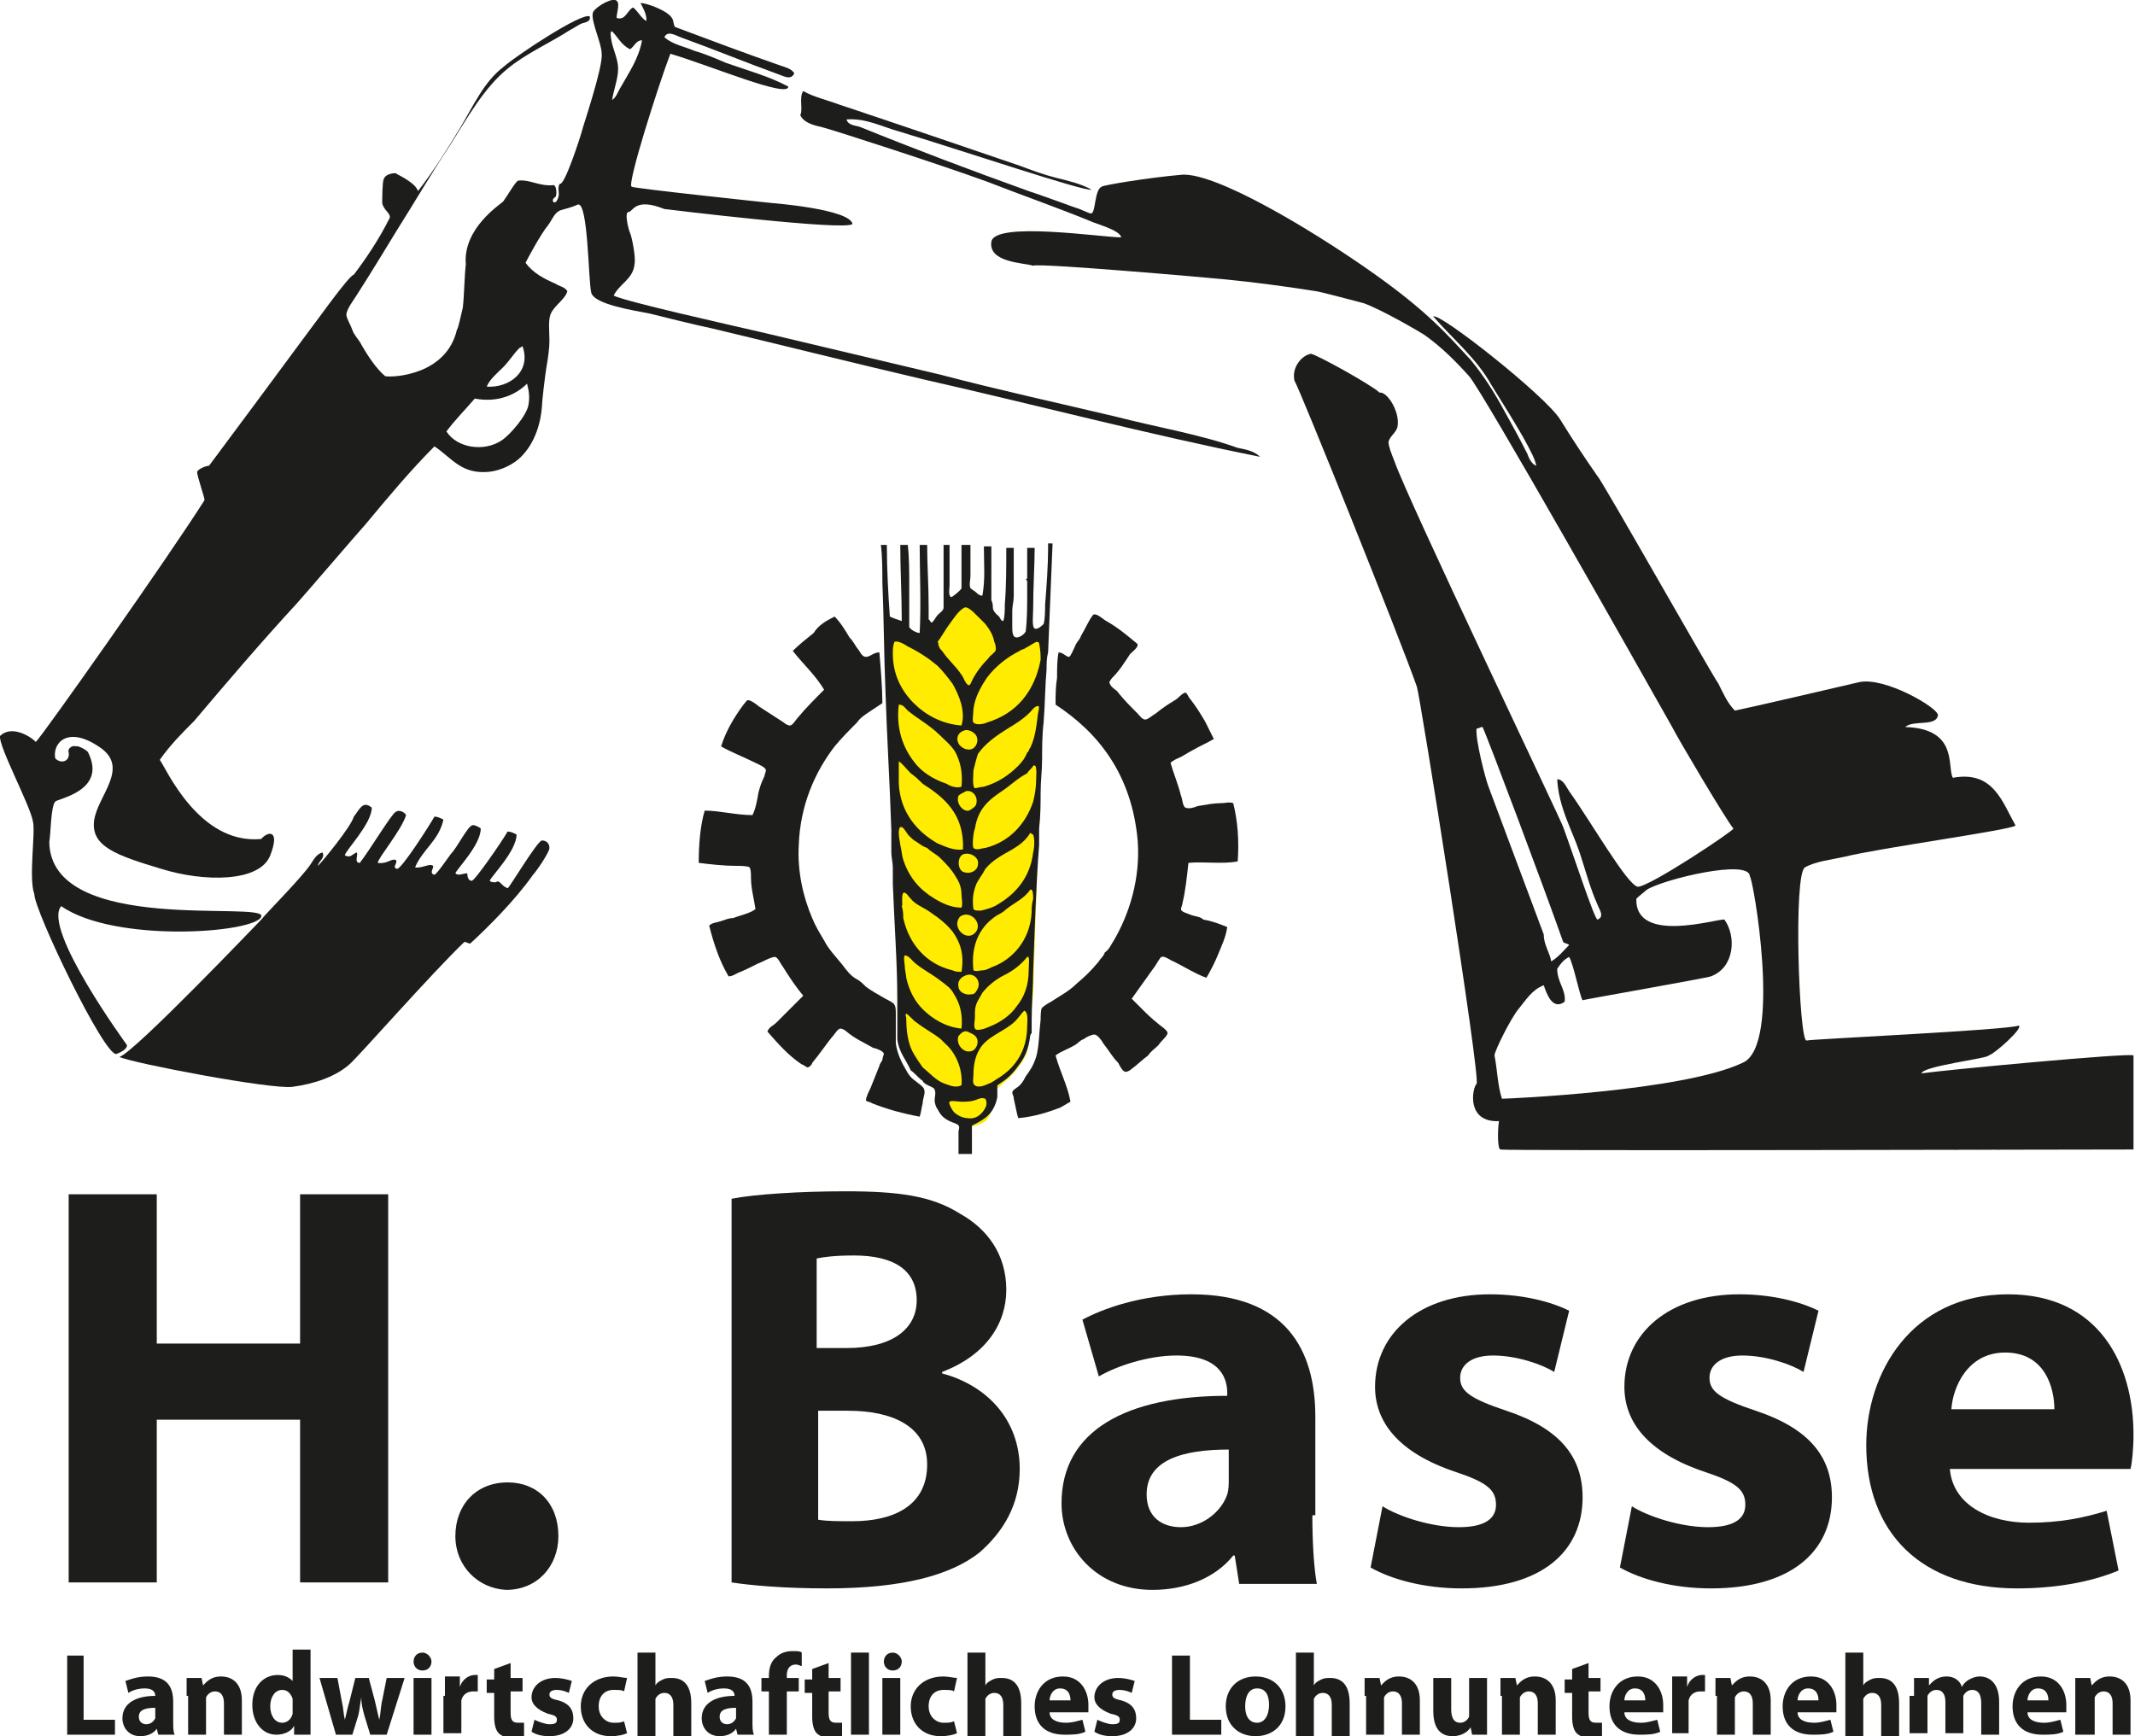
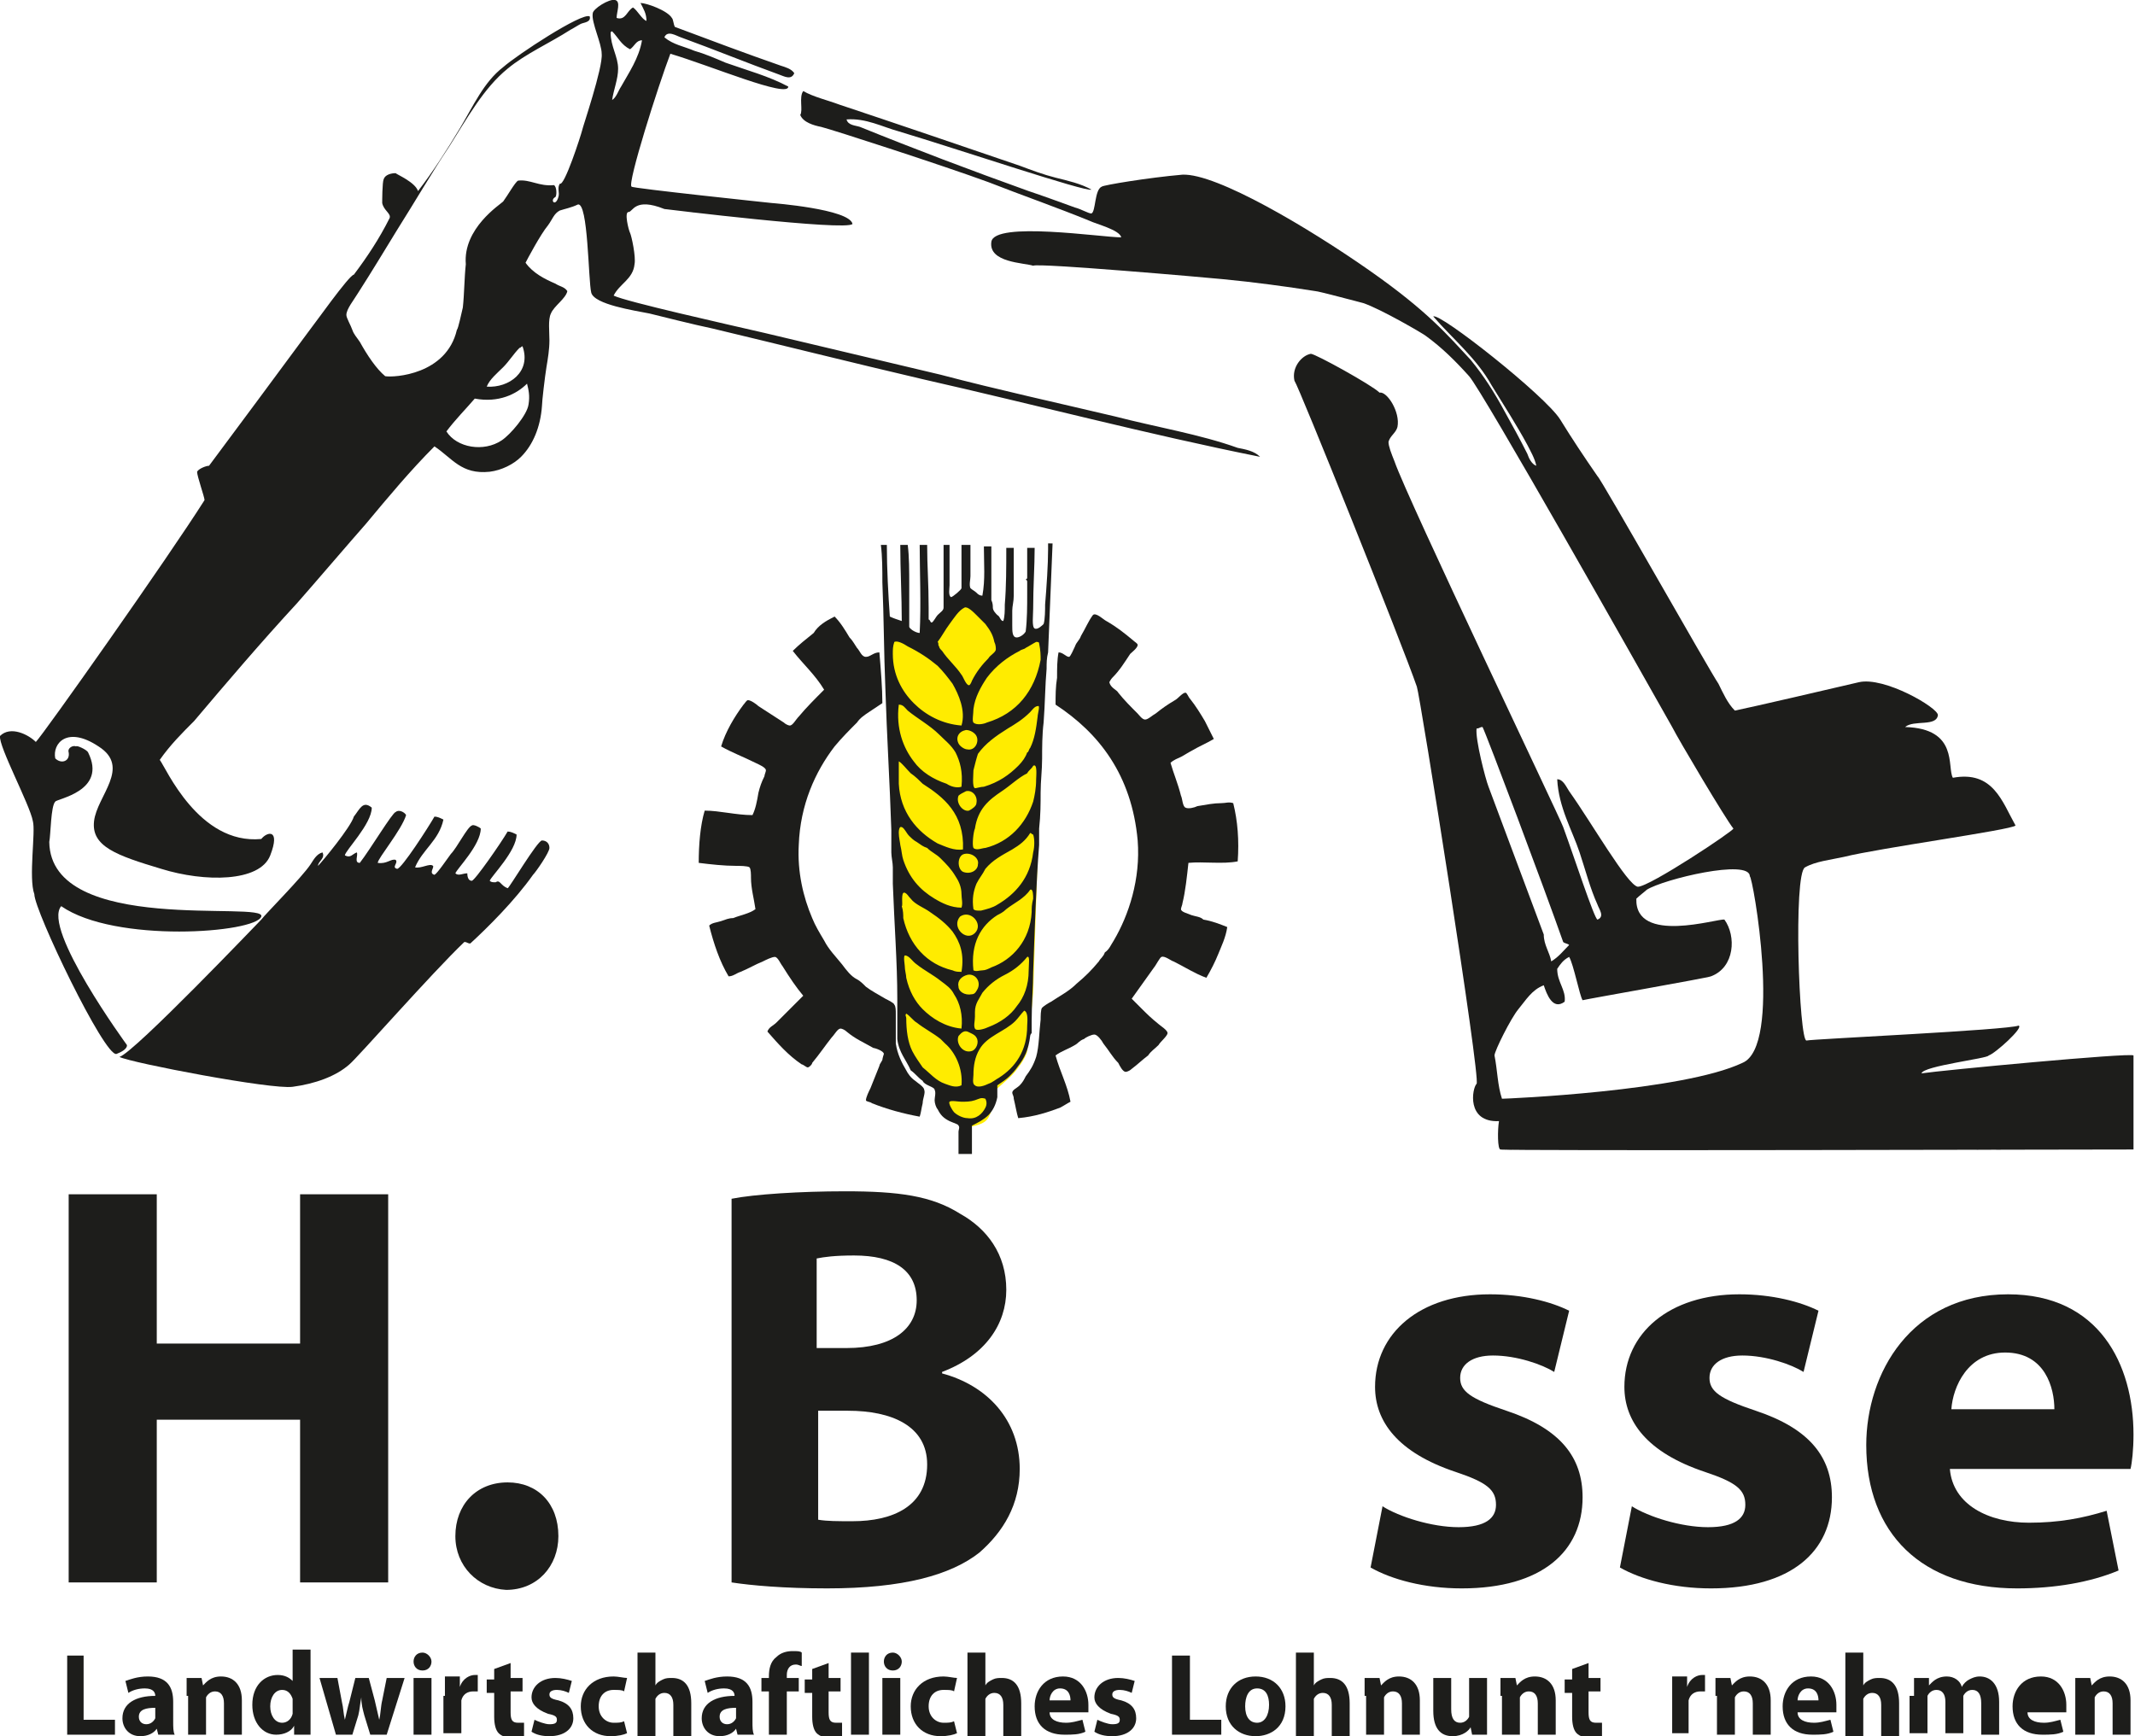
<svg xmlns="http://www.w3.org/2000/svg" version="1.1" width="143" height="116.3">
  <svg version="1.1" id="SvgjsSvg1001" x="0px" y="0px" viewBox="0 0 143 116.3" style="enable-background:new 0 0 143 116.3;" xml:space="preserve">
    <style type="text/css">
	.st0{fill-rule:evenodd;clip-rule:evenodd;fill:#FFEC00;}
	.st1{fill-rule:evenodd;clip-rule:evenodd;fill:#1D1D1B;}
	.st2{fill:#1D1D1B;}
</style>
    <path class="st0" d="M59.6,42.1l0.8,27.6c0,0,1,2.2,1.2,2.4c0.2,0.2,1.5,1,1.5,1.2c0,0.2-0.1,0.6,0.1,1c0.1,0.4,0.7,0.9,0.7,0.9  l0.9,0.3c0,0,1-0.1,1.3-0.5c0.3-0.3,0.6-1.6,0.5-1.8c-0.1-0.1,0.7-0.7,1.1-1.1c0.4-0.4,1-1.2,1.1-1.7c0.1-0.5,0.4-3.9,0.4-3.9  l0.8-24.2c0,0-0.7,0.1-1.3,0.4c-0.6,0.3-1.3,0.6-1.3,0.6s-0.5-1.1-0.8-1.6c-0.3-0.5-1.8-1.9-1.8-1.9s-1.2,0.7-1.3,1  c-0.1,0.3-1.5,2.2-1.5,2.2L59.6,42.1z" />
    <g>
      <path class="st1" d="M41.9,1.4c0,0.1,0.1,0.1,0.2,0.1C42,1.4,42,1.4,41.9,1.4" />
      <path class="st1" d="M74.6,12.6c0.2,0,0.4,0,0.4-0.2C74.8,12.2,74.6,12.4,74.6,12.6" />
      <rect x="81.7" y="12.7" class="st1" width="0.1" height="0.1" />
      <path class="st1" d="M41.8,13.4c0.5,0.1,1.4,0.1,1.8,0.1c-0.2,0-0.4-0.1-0.6-0.2C42.5,13.2,41.9,13.1,41.8,13.4" />
      <path class="st1" d="M38,13.2c-0.2,0-0.3,0-0.3,0.2C37.9,13.4,38,13.4,38,13.2" />
      <path class="st1" d="M27.3,13.7c-0.7,0-1.2,0.4-0.8,1.1C26.9,14.6,27.1,14.2,27.3,13.7" />
      <path class="st1" d="M46.2,13.8c0.1,0.1,0.2,0.2,0.2,0.4c0.2,0,0.2-0.1,0.3-0.1C46.6,14,46.5,13.8,46.2,13.8" />
      <path class="st1" d="M76.9,15.4c-0.2,0-0.3,0.1-0.4,0.2c0,0.3,0.2,0.3,0.4,0.3C77,15.7,76.9,15.6,76.9,15.4" />
      <path class="st1" d="M84.3,15.7c0.2,0.3,0.6,0.4,0.9,0.6c0.3,0.2,0.6,0.5,1,0.4C85.7,16.2,85,15.9,84.3,15.7" />
      <path class="st1" d="M71.8,16.6c0.5,0.4,1,0.1,1.6,0.2c0.2,0,0.4,0.1,0.6,0.2c0.7,0.1,1.5,0.1,2.3,0.2c1.1,0.1,2,0.3,3.2,0.2   c-2.2-0.5-4.3-1.1-6.9-1.1c-0.3-0.1,0.1,0.2-0.1,0.2C72.3,16.5,71.9,16.5,71.8,16.6" />
      <path class="st1" d="M87.4,16.9c0-0.1-0.1,0-0.2,0C87.3,17,87.4,17,87.4,16.9" />
      <path class="st1" d="M34.2,19.6c0.4-0.1,0.6-0.5,0.8-0.9C34.5,18.6,34.2,19.1,34.2,19.6" />
      <path class="st1" d="M31.1,22.8c-0.1,0.1-0.2,0.3-0.2,0.5C31.1,23.2,31.1,23.1,31.1,22.8" />
      <path class="st1" d="M22.2,26.5c-0.2,0.1-0.3,0.3-0.3,0.5C22.1,26.9,22.2,26.8,22.2,26.5" />
      <path class="st1" d="M21.3,27.8c-0.2,0-0.2,0.1-0.2,0.3C21.3,28.1,21.4,28,21.3,27.8" />
      <path class="st1" d="M90.7,28.6c-0.1,0-0.1,0-0.1,0.1c0.4,1.2,0.8,2.5,1.2,3.7c0.1,0.4,0.2,0.9,0.3,1.3c0.2,0.5,0.5,1,0.6,1.5   c0.1,0.3,0.2,0.5,0.3,0.8c0.1,0.2,0.1,0.6,0.4,0.6c0-0.7-0.3-1.4-0.5-2.1c-0.2-0.7-0.5-1.3-0.7-1.9C91.8,31.3,91.3,29.9,90.7,28.6" />
      <path class="st1" d="M34.9,29.1c-0.9,0.7-1.6,1.5-3.3,1.4c0.2,0.2,0.6,0.3,0.8,0.3C33.6,30.8,34.6,29.9,34.9,29.1" />
      <path class="st1" d="M103.4,30.5c-0.1,0.1-0.1,0.5,0,0.5c0.2,0,0.3-0.1,0.4-0.2C103.8,30.6,103.5,30.7,103.4,30.5" />
      <path class="st1" d="M103.8,32.6c0,0.4,0.3,0.8,0.5,1.2c0.5,1.1,1.2,2.2,1.9,3.4c0.8,1.5,1.6,3,2.5,4.5c1.3,2.2,2.6,4.4,3.8,6.7   c0.2,0.4,0.4,0.7,0.6,1.1c0.2,0.3,0.3,0.8,0.7,1c-0.2-0.9-0.7-1.6-1.2-2.4c-0.8-1.5-1.7-2.9-2.5-4.5c-0.4-0.8-0.9-1.5-1.2-2.2   C107.3,38.4,105.5,35.5,103.8,32.6" />
      <path class="st1" d="M107.3,33c-0.1,0-0.1,0.1-0.2,0.1c0.2,0.7,0.6,1.4,0.9,2c2.1,4,4.5,8.1,6.8,12.1c0.2,0.3,0.2,0.8,0.8,0.6   c0-0.7-0.5-1.1-0.8-1.7c-0.3-0.5-0.5-1.2-0.9-1.7c-0.2-0.2-0.4-0.3-0.5-0.5c-0.2-0.3-0.2-0.6-0.4-1c-0.1-0.2-0.3-0.4-0.4-0.6   C110.9,39.2,109,36,107.3,33" />
      <path class="st1" d="M15.5,39.1c-0.1,0.1-0.1,0.2-0.1,0.2C15.5,39.3,15.5,39.2,15.5,39.1" />
      <path class="st1" d="M110.3,43c-0.1,0-0.1,0.3,0.1,0.2L110.3,43C110.3,43.1,110.3,43.1,110.3,43" />
      <path class="st1" d="M11.5,43.5c0.1,0.2,0.1,0.4,0.4,0.4C12,43.7,11.8,43.5,11.5,43.5" />
      <path class="st1" d="M12.2,44.7c-0.1,0-0.1,0.2-0.2,0.2C12.1,45,12.3,44.8,12.2,44.7" />
      <path class="st1" d="M0.8,49.3c-0.4,0-0.6,0.6-0.4,0.8C0.9,50.1,1,49.6,0.8,49.3" />
      <path class="st1" d="M114.3,50c-0.1,0.1,0,0.4-0.1,0.5c0.2,0,0.3-0.1,0.4-0.2C114.6,50.1,114.4,50.1,114.3,50" />
      <path class="st1" d="M9.1,52.1c-0.1,0-0.1,0.1-0.2,0.1c0.1,0.5-0.3,0.6-0.4,1C9.2,53.4,9.3,52.5,9.1,52.1" />
      <path class="st1" d="M21.3,58c0-0.3,0.5-0.5,0.3-0.9c-0.4,0.1-0.6,0.5-0.8,0.8c-0.6,0.9-3,3.3-3.3,3.7c-0.2,0.2-8.5,8.9-9.5,9.2   c0.8,0.4,10.2,2.2,11.6,2c1.5-0.2,2.9-0.7,3.8-1.5c0.5-0.4,5.5-6.1,7.7-8.2c0.2,0,0.2,0.1,0.4,0.1c1.2-1.1,3-2.9,4.2-4.6   c0.2-0.2,1.1-1.5,1.1-1.8c0-0.3-0.2-0.5-0.5-0.5c-0.3,0-2.2,3.2-2.3,3.2c-0.5-0.2-0.5-0.6-0.8-0.4c-0.2,0-0.3,0-0.4-0.1   c0.1-0.3,1.8-2,1.8-3.1c-0.2-0.1-0.4-0.2-0.6-0.2c-0.4,0.7-2.2,3.3-2.4,3.3c-0.2,0-0.3-0.2-0.3-0.5c-0.3,0-0.6,0.2-0.8,0   c0.1-0.3,1.7-1.9,1.7-3c-0.1-0.1-0.5-0.3-0.6-0.2c-0.3,0.1-1,1.5-1.4,1.9c-0.3,0.4-0.9,1.3-1.1,1.4c-0.4-0.1,0-0.5-0.1-0.6   c-0.2-0.2-0.8,0.2-1.2,0.1c0.5-1.2,1.6-1.8,1.9-3.2c-0.2-0.1-0.4-0.2-0.6-0.2c-0.4,0.7-2.2,3.5-2.5,3.5c-0.4-0.1,0.1-0.4-0.1-0.6   c-0.3-0.1-0.6,0.3-1.2,0.2c0-0.3,1.6-2.2,1.9-3.2c-0.1-0.2-0.5-0.4-0.7-0.2c-0.2,0-1.7,2.5-2.4,3.4c-0.4,0-0.1-0.5-0.2-0.7   c-0.3,0.1-0.4,0.4-0.8,0.2c0-0.3,1.8-2.1,1.8-3.2c-0.6-0.5-0.8,0.1-1.2,0.6C23.5,55.4,21.6,57.7,21.3,58" />
      <path class="st1" d="M119.1,54.3c-0.2-0.1-0.5,0.1-0.7,0.2C118.6,54.7,118.9,54.4,119.1,54.3" />
      <path class="st1" d="M2.6,54.8c0,0.3,0.3,0.4,0.6,0.5c0-0.2,0.2-0.4,0.1-0.6C3.1,54.6,2.7,54.6,2.6,54.8" />
      <path class="st1" d="M121,56.4C120.8,56.6,121.2,56.6,121,56.4" />
      <path class="st1" d="M117.7,57.6c-0.1,0-0.2,0.1-0.4,0.1c0,0.2,0,0.3,0.1,0.4C117.7,58.1,117.7,57.9,117.7,57.6" />
      <path class="st1" d="M120,58c-0.4-0.1-1.1,0-1.5,0.2C118.9,58.7,119.7,58.3,120,58" />
      <path class="st1" d="M106.1,62.4c-0.3,0.1-0.6,0.3-0.7,0.6C105.7,62.9,106,62.7,106.1,62.4" />
      <path class="st1" d="M113.1,64.7c0,0.2,0.1,0.2,0.3,0.2C113.3,64.8,113.3,64.7,113.1,64.7" />
      <path class="st1" d="M134.3,69.2c0-0.1-0.2,0-0.2,0C134.1,69.3,134.3,69.2,134.3,69.2" />
      <path class="st1" d="M99.8,71.9c-0.5,0.3-0.4,1.5-0.2,2.1c0.2-0.2,0-0.4,0.1-0.7C99.7,72.7,99.9,72.3,99.8,71.9" />
      <path class="st1" d="M120.8,72.6c-0.2,0-0.3,0-0.3,0.2C120.7,72.9,120.8,72.8,120.8,72.6" />
      <path class="st1" d="M110.9,73.9c-0.5-0.1-1-0.2-1.4-0.4c-1.9,0.1-3,1.1-4.9,1.2c-0.2,0.1-0.4,0.3-0.6,0.5c0,0.2-0.1,0.3-0.1,0.5   c-0.1,0.3-0.5,0.2-0.6,0.5c0.8,0,1.7,0.3,2.6,0.2c0.3,0,0.6-0.1,1-0.2c0.8-0.1,1.7-0.4,2.5-0.5c0.3,0,0.6,0,0.8-0.1   c0.2-0.1,0.5-0.2,0.7-0.3c0.6-0.1,1.1-0.1,1.6-0.3c0.3-0.1,0.7-0.2,0.9-0.5c0.2,0.1,0.3,0.1,0.5,0.1c0.3-0.2,0.7-0.3,1.1-0.3   c0.2-0.2,0.5-0.3,0.8-0.5c0.4,0.2,0.5-0.1,1,0.1c0.4-0.4,1.5-0.2,2-0.4c0-0.2,0-0.4,0.1-0.6c-0.8-0.9-2.5-0.2-3.5-0.1   c-0.9,0.1-1.8,0.2-2.5,0.5C112.1,73.2,111.4,73.6,110.9,73.9" />
      <path class="st1" d="M133.7,77h0.3c0-0.1,0.2-0.2,0.1-0.3C133.8,76.7,133.8,76.9,133.7,77L133.7,77z" />
      <path class="st1" d="M101.1,77h0.2c0-0.1-0.1-0.3-0.2-0.3V77z" />
      <path class="st1" d="M132.4,77h0.1v-0.2c-0.1,0-0.1,0-0.1,0.1V77z" />
-       <path class="st1" d="M130.9,77h0.3C131.2,76.9,131,76.9,130.9,77L130.9,77z" />
-       <path class="st1" d="M25.6,16.4c-0.3,0.3-0.4,0.7-0.7,1.1C25.1,17.4,25.4,16.8,25.6,16.4" />
      <path class="st1" d="M24.9,17.6c-0.1-0.1-0.3,0.3-0.4,0.4C24.7,18.2,24.7,17.7,24.9,17.6" />
      <path class="st1" d="M100.1,24.9c0,0.2,0.3,0.5,0.4,0.8C100.7,25.4,100.3,25.1,100.1,24.9" />
-       <path class="st1" d="M29.1,25.6c-0.6,0.1-1.2,0.6-2,0.7C27.5,27.2,28.7,26,29.1,25.6" />
      <path class="st1" d="M21.3,28.9c0-0.2-0.3,0.1-0.4,0.2c-0.8,1-1.5,2.4-2.2,3.5c0.5-0.4,0.9-1.1,1.4-1.7   C20.5,30.3,21.1,29.7,21.3,28.9" />
      <path class="st1" d="M100.5,77c-0.2,0-0.2-1.3-0.1-1.9c-2.2,0.1-1.8-2.2-1.5-2.5c0.3-0.3-3.8-26.1-4-26.6c-1-2.9-7.9-20.1-8.2-20.5   c-0.2-0.9,0.5-1.7,1.1-1.8c0.3,0,4.1,2.1,4.6,2.6c0.5-0.1,1.4,1.3,1.2,2.3c-0.1,0.4-0.5,0.6-0.6,1c0,0.3,0.2,0.8,0.4,1.3   c0.9,2.6,11.1,23.9,11.3,24.5c0.7,1.9,2.1,6.2,2.3,6.2c0.5-0.2,0.1-0.7,0-1c-0.5-1.1-0.8-2.3-1.2-3.5c-0.5-1.5-1.4-3-1.5-4.9   c0.4,0,0.6,0.5,0.8,0.8c1.5,2.1,3.9,6.3,4.6,6.4c0.8,0,6.5-3.8,6.4-3.9c-0.5-0.6-3.7-6-4.1-6.8c-2.2-3.9-12.7-22.5-13.6-23.5   c-0.9-1-1.8-1.9-2.9-2.7c-0.1-0.1-3-1.8-4.2-2.2c-0.4-0.1-3-0.8-3.2-0.8c-1.9-0.3-4.1-0.6-6.2-0.8c-1-0.1-12.4-1.1-12.7-0.9   c-0.6-0.2-3-0.2-2.8-1.6c0.2-1.4,7.4-0.3,8.7-0.3C75,15.4,73.4,15,73,14.8c-2.2-0.9-4.5-1.7-6.8-2.6c-3-1.1-10.4-3.5-11.2-3.7   c-0.5-0.1-1.2-0.3-1.4-0.8c0.2-0.3-0.1-1.2,0.2-1.6c0.7,0.4,1.6,0.6,2.4,0.9c3.9,1.3,8,2.7,12.1,4.1c0.8,0.3,1.6,0.6,2.4,0.8   c0.8,0.2,1.7,0.4,2.4,0.8c-0.3,0.2-8.9-2.7-12.9-3.9c-1.1-0.3-2.2-0.9-3.5-0.8c0.1,0.4,0.6,0.4,0.9,0.5c3.7,1.5,7.4,2.9,11.3,4.3   c0.9,0.3,2,0.7,3.1,1.1c0.4,0.1,0.9,0.4,1.1,0.4c0.3-0.1,0.2-1.6,0.7-1.8c0.1-0.1,3.1-0.6,5.4-0.8c2.3-0.1,8.5,3.6,12.5,6.4   c4,2.8,5.3,4.4,6.8,6c0.9,1.1,1.6,2.2,2.3,3.5c0.5,0.9,1,1.8,1.5,2.8c0.1,0.3,0.3,0.7,0.6,0.8c-0.1-0.5-0.4-1-0.6-1.4   c-0.7-1.3-1.6-2.7-2.4-4c-1-1.8-2.6-3.1-3.9-4.6c0.4-0.3,7.5,5.3,8.5,6.9c0.8,1.3,1.6,2.5,2.5,3.8c0.2,0.1,7.6,13.2,8.1,13.9   c0.3,0.6,0.6,1.3,1.1,1.8c1-0.2,6.6-1.5,8.3-1.9c1.7-0.4,5.3,1.7,5.3,2.2c-0.1,0.8-1.6,0.3-2.2,0.8c3.6,0.1,2.8,2.7,3.2,3.4   c2.7-0.5,3.3,1.6,4.2,3.2c-0.3,0.3-9.1,1.5-11.5,2.1c-0.9,0.2-1.9,0.3-2.6,0.7c-0.8,0.4-0.4,11.7,0.1,11.6c0.4-0.1,13.5-0.7,14.2-1   c0.4,0.1-1.6,1.9-2,2c0,0.2-4.4,0.7-4.5,1.2c1.3-0.2,14-1.4,14.2-1.2V77C139.8,77,100.7,77.1,100.5,77 M103.4,62.6   c0,0.7,0.4,1.2,0.5,1.8c0.5-0.3,0.8-0.7,1.2-1.1c-0.1-0.1-0.3-0.1-0.4-0.2c-1.3-3.7-5.1-13.8-5.4-14.4c-0.2,0-0.2,0.1-0.4,0.1   c-0.1,0.7,0.6,3.4,0.8,3.9 M110.3,59.6c-0.1,0.1-0.5,0.4-0.7,0.6c-0.1,3.1,5.5,1.3,5.9,1.4c0.8,1.1,0.7,3.2-0.9,3.8   c-0.2,0.1-8.2,1.5-8.6,1.6c-0.2-0.3-0.6-2.4-0.9-2.9c-0.4,0.2-0.6,0.5-0.8,0.8c0,0.9,0.6,1.4,0.5,2.2c-0.8,0.6-1.2-0.5-1.4-1.1   c-0.8,0.3-1.2,1-1.7,1.6c-0.5,0.6-1.6,2.8-1.6,3.1c0.2,1,0.2,2,0.5,2.9c0.3,0,12.1-0.5,16.1-2.4c2.7-1.1,0.7-12.5,0.5-12.5   C117.2,57.5,111.4,58.9,110.3,59.6" />
      <path class="st1" d="M2.3,59.9c0,1.1,4.7,10.9,5.5,10.7C8.6,70.3,8.5,70,8.5,70s-5.7-7.8-4.4-9.3c3.6,2.5,13,1.8,13.4,0.7   c0.4-1.1-14.1,1.3-14.2-5c0.1-0.5,0.1-2.4,0.4-2.7c0.1-0.2,3.5-0.7,2.2-3.3c-0.1-0.2-0.8-0.5-0.8-0.4c-0.2-0.1-0.6,0.1-0.5,0.4   c0.1,0.6-0.5,0.8-0.9,0.4c-0.2-1,0.8-2.2,2.9-0.8c2.2,1.4-0.1,3.3-0.3,5c-0.2,1.7,1.5,2.3,4.5,3.2c2.9,0.9,6.6,0.9,7.3-0.9   c0.7-1.8-0.2-1.6-0.6-1.1c-4.2,0.4-6.4-4.8-6.8-5.3c0.7-1,1.5-1.8,2.3-2.6c2.2-2.6,4.5-5.3,6.9-7.9c0.8-0.9,3.8-4.4,4.6-5.3   c1.5-1.8,3-3.6,4.6-5.2c1.2,0.8,1.8,1.9,3.7,1.7c0.8-0.1,1.6-0.5,2.1-1c0.8-0.8,1.3-2,1.4-3.4c0-0.3,0.2-2,0.3-2.6   c0.1-0.6,0.2-1.2,0.2-1.8c0-0.6-0.1-1.4,0.1-1.8c0.2-0.5,1-1,1.1-1.5c-0.2-0.3-0.5-0.3-0.8-0.5c-0.7-0.3-1.5-0.7-2-1.4   c0.1-0.2,1-1.9,1.5-2.5c0.3-0.4,0.4-0.8,0.8-1c0.3-0.1,0.8-0.2,1.2-0.4c0.7-0.2,0.7,5.1,0.9,5.9c0.2,0.8,2.9,1.2,3.9,1.4   c0.4,0.1,3.2,0.8,4.2,1c4.6,1.1,9.4,2.3,14.1,3.4c7.5,1.7,15.1,3.7,22.6,5.2c-0.4-0.4-1-0.5-1.5-0.6c-2.5-0.9-5.5-1.4-8.2-2.1   c-3.8-0.9-7.9-1.8-11.7-2.8c-2.1-0.5-10.1-2.4-11.8-2.8c-2.6-0.6-9.3-2.1-10.1-2.5c0.4-0.8,1.3-1.1,1.4-2.1   c0.1-0.5-0.2-1.9-0.3-2.1c-0.1-0.2-0.4-1.4-0.1-1.4c0.3,0,0.4-1,2.4-0.2c0,0,12.2,1.5,12.6,1c-0.2-1-5.4-1.4-5.4-1.4   s-9.5-1-9.4-1.1c-0.3-0.2,1.8-6.8,2.6-8.9c2.7,0.8,7.9,3,7.9,2.2c-1.3-0.7-2.8-1.1-4.2-1.6c-0.7-0.3-1.4-0.6-2.1-0.8   c-0.7-0.3-1.4-0.4-2-0.9c0.2-0.5,0.8-0.1,1.1,0c2.2,0.8,4.4,1.7,6.6,2.5c0.3,0.1,0.8,0.4,1-0.1c-0.2-0.3-0.6-0.4-0.9-0.5   c-2.3-0.8-4.7-1.7-7.1-2.6c-0.1-0.2-0.1-0.5-0.2-0.6c-0.3-0.5-1.7-1-2.1-1c0.2,0.4,0.4,0.7,0.4,1.2c-0.3-0.1-0.6-0.7-0.9-0.9   c-0.4,0.2-0.5,0.9-1.1,0.7c0-0.4,0.3-1.1-0.1-1.2c-0.4-0.1-1.5,0.6-1.5,0.9c-0.1,0.6,0.6,2,0.6,2.7C40.4,4.5,39,8.6,39,8.7   c-0.1,0.4-1.2,3.8-1.5,3.6c-0.2,0.3,0,0.6-0.1,0.9c-0.2,0.7-0.6,0.2-0.2,0c0.1-0.1,0.1-0.7-0.1-0.8c-1,0.1-1.6-0.4-2.4-0.3   c-0.2,0.1-0.7,1-1,1.4c-0.2,0.2-2.7,1.8-2.5,4.2c-0.1,0.9-0.1,2-0.2,2.9c-0.1,0.4-0.3,1.4-0.4,1.5c-0.7,3-4.2,3.2-4.8,3.1   c-0.6-0.5-1.2-1.4-1.7-2.3c-0.2-0.3-0.4-0.5-0.5-0.8c-0.1-0.3-0.4-0.8-0.4-1c0-0.4,0.5-1,0.8-1.5c0.9-1.4,1.8-2.9,2.6-4.2   c1.2-1.9,2.3-3.8,3.5-5.6c1.2-1.9,2.3-3.9,3.9-5.2c1.2-1,2.8-1.7,4.2-2.6c0.2-0.1,0.5-0.3,0.7-0.4c0.2-0.1,0.7-0.1,0.6-0.5   c-0.5-0.3-4.9,2.6-5.8,3.4c-1.3,1-2,2.6-2.9,4.1c-0.9,1.5-1.8,2.9-2.8,4.2c-0.2-0.6-1.4-1.1-1.5-1.2c-0.3,0-0.7,0.1-0.8,0.4   c-0.1,0.2-0.1,1.5-0.1,1.6c0.1,0.5,0.6,0.7,0.5,1c-0.7,1.4-1.5,2.6-2.4,3.8c-0.3,0-2.7,3.4-3.1,3.9c-1.1,1.5-5.7,7.7-6.6,8.9   c-0.2,0-0.7,0.2-0.8,0.4c0,0.3,0.5,1.7,0.5,1.9C11.3,37.3,2.9,49.2,2.4,49.7c-0.5-0.5-1.7-1.1-2.4-0.4C-0.1,50,2,53.9,2.2,55   C2.4,55.7,1.9,58.8,2.3,59.9 M41.4,4.6c0-0.8-0.5-1.5-0.5-2.4c0,0,0-0.1,0.1-0.1c0.4,0.4,0.6,0.9,1.2,1.2c0.3-0.2,0.4-0.6,0.8-0.6   c-0.2,1.2-0.9,2.2-1.4,3.1c-0.2,0.3-0.3,0.7-0.6,0.9C41.1,6,41.4,5.3,41.4,4.6 M32.6,25.9c0.2-0.5,0.7-0.9,1.1-1.3   c0.4-0.4,0.7-0.9,1.1-1.3c0.1,0,0.1-0.1,0.2-0.1C35.6,24.9,34.1,26,32.6,25.9 M29.9,28.9c0.6-0.8,1.3-1.5,1.9-2.2   c1.6,0.3,2.8-0.3,3.5-1c0.1,0.4,0.2,0.8,0.1,1.4c-0.1,0.7-1.2,2-1.8,2.4C32.4,30.3,30.6,30,29.9,28.9" />
      <path class="st1" d="M70.2,36.8c0,1-0.1,2.5-0.2,3.7c0,0.3,0,1-0.1,1.3c-0.1,0.1-0.4,0.4-0.6,0.3c-0.2-0.1-0.1-0.9-0.1-1.3   c0-1.5,0.1-2.9,0.1-4.1h-0.5c0,0.7,0,1.4,0,2c0,0.1-0.1,0.1-0.1,0.1c0.1,0.1,0.1,0.1,0.1,0.2c0,0.2,0,0.5,0,0.8   c0,0.8,0,1.7-0.1,2.5c-0.1,0.2-0.4,0.4-0.6,0.4c-0.3,0-0.3-0.4-0.3-0.8c0-0.4,0-0.6,0-1c0-0.3,0.1-0.6,0.1-1c0-1.1,0-2.3,0-3.2   h-0.5c0,1.3,0,2.6-0.1,3.8c0,0.4,0,0.8-0.1,1.1c-0.2,0-0.2-0.3-0.4-0.4c-0.1-0.1-0.3-0.3-0.3-0.5c0-0.1,0-0.3-0.1-0.5   c0-0.5,0-1.1,0-1.6c0-0.7,0-1.6,0-2h-0.5c0,1.2,0.1,2.2-0.1,3.3c-0.2,0-0.3-0.1-0.4-0.2c-0.1-0.1-0.3-0.2-0.4-0.3   c-0.1-0.2,0-0.6,0-0.8c0-0.6,0-1.5,0-2.1h-0.6c0,0.4,0,1.5,0,2.2c0,0.3,0,0.6,0,0.7c0,0.1-0.6,0.6-0.7,0.6   c-0.2-0.1-0.1-0.6-0.1-0.8c0-1,0-2,0-2.7h-0.4c0,1.1,0,2.4,0,3.7c0,0.2,0,0.4,0,0.5c0,0.2-0.2,0.3-0.4,0.5   c-0.1,0.1-0.3,0.5-0.4,0.5c-0.1,0-0.1-0.2-0.2-0.2c0-0.2,0-0.1,0-0.2c0-0.2,0-0.4,0-0.6c0-1.6-0.1-2.8-0.1-4.2h-0.5   c0,1.6,0.1,4,0,5.9c-0.2,0-0.6-0.2-0.7-0.4c0-0.1,0-0.4,0-0.6c0-0.8,0-1.6,0-2.1c0-1.1,0-2-0.1-2.8h-0.5c0,1.6,0.1,3.5,0.1,5.1   c-0.3-0.1-0.6-0.2-0.8-0.3c-0.1-1.4-0.2-3.2-0.2-4.8H59c0.1,0.8,0.1,1.7,0.1,2.5c0.1,2.3,0.1,4.7,0.2,7.1c0.1,3.2,0.3,6.4,0.4,9.5   c0,0.5,0,1,0,1.5c0,0.3,0.1,0.7,0.1,1c0,0.4,0,0.8,0,1.1c0.1,2.7,0.3,5.3,0.3,7.7c0,0.5,0,0.9,0,1.4c0,0.4,0,0.9,0,1.3   c0.1,0.9,0.6,1.4,0.9,2.1c0.3,0.2,0.5,0.5,0.8,0.7c0.1,0.3,0.8,0.4,0.8,0.6c0.1,0.2,0,0.5,0,0.7c0,0.2,0.1,0.5,0.2,0.6   c0.2,0.4,0.4,0.6,0.8,0.8c0.2,0.1,0.6,0.2,0.6,0.3c0.1,0.1,0,0.3,0,0.4c0,0.5,0,1.1,0,1.5h0.9c0-0.6,0-1.3,0-1.9   c0.4-0.2,0.8-0.4,1.1-0.7c0.3-0.3,0.5-0.7,0.6-1.2c0-0.2,0-0.5,0-0.8c0.3-0.2,0.6-0.4,0.8-0.6c0.2-0.2,0.4-0.4,0.6-0.7   c0.4-0.5,0.7-1.1,0.8-2c0-0.1,0.1-0.2,0.1-0.2c0-0.2,0-0.5,0-0.8c0-1.2,0.1-2.3,0.1-3.3c0.1-2.7,0.2-6,0.4-8.5c0-0.3,0-0.6,0-0.9   c0-0.1,0-0.1,0-0.2c0.1-0.9,0.1-1.7,0.1-2.4c0-0.8,0.1-1.5,0.1-2.3c0-0.7,0-1.6,0.1-2.4c0.1-1.3,0.1-2.5,0.2-3.6   c0-0.4,0-0.7,0.1-1.1c0.1-2.4,0.2-4.9,0.3-7.3H70.2z M62.8,43c0.3-0.4,0.5-0.8,0.8-1.2c0.3-0.4,0.6-0.9,1-1.1   c0.2-0.1,0.6,0.3,0.8,0.5c0.2,0.2,0.4,0.4,0.6,0.6c0.3,0.4,0.5,0.7,0.6,1.2c0.1,0.2,0.1,0.4,0.1,0.5c0,0.2-0.4,0.4-0.5,0.6   c-0.4,0.4-0.8,0.9-1.1,1.5c0,0-0.1,0.3-0.2,0.3c-0.2,0-0.4-0.6-0.5-0.7c-0.4-0.6-0.9-1-1.3-1.6c-0.1-0.1-0.2-0.2-0.2-0.3   C62.8,43.2,62.9,43.1,62.8,43 M64.2,66.1c-0.1-0.4,0.2-0.7,0.6-0.8c0.5-0.1,0.9,0.4,0.7,0.9c-0.1,0.2-0.2,0.4-0.4,0.4   C64.6,66.7,64.2,66.4,64.2,66.1 M65.4,69.5c0.2,0.3,0,0.8-0.3,0.9c-0.6,0.2-1.1-0.5-0.9-1c0.1-0.1,0.3-0.4,0.6-0.3v0c0,0,0,0,0,0   C65,69.2,65.3,69.3,65.4,69.5 M64.3,61.4c0.7-0.5,1.6,0.5,1,1.1C64.7,63.1,63.7,62.1,64.3,61.4 M64.5,58.4   c-0.4-0.2-0.4-1.1,0.1-1.2c0.5-0.1,1,0.3,0.9,0.7C65.5,58.3,65,58.6,64.5,58.4 M64.2,53.3c0.1-0.1,0.3-0.2,0.5-0.3   c0.4-0.1,0.8,0.3,0.7,0.8c0,0.2-0.3,0.4-0.5,0.5C64.5,54.4,64,53.8,64.2,53.3 M64.8,50.2c-0.2,0-0.5-0.2-0.6-0.4   c-0.2-0.4,0-0.8,0.5-0.9c0.3,0,0.6,0.2,0.7,0.4C65.6,49.7,65.3,50.3,64.8,50.2 M59.8,43.8c0-0.3,0-0.5,0.1-0.8   c0.2-0.1,0.6,0.1,0.9,0.3c0.8,0.4,1.4,0.8,2,1.3c0.4,0.4,0.7,0.8,1,1.2c0.4,0.7,0.9,1.8,0.6,2.8c-1.3-0.1-2.4-0.7-3.2-1.5   C60.4,46.3,59.8,45.2,59.8,43.8 M60.2,47.2C60.2,47.2,60.2,47.2,60.2,47.2c0.3,0,0.4,0.2,0.6,0.4c0.6,0.5,1.5,1,2.1,1.6   c0.4,0.4,0.8,0.7,1.1,1.2c0.3,0.6,0.5,1.3,0.4,2.3c-0.3,0.1-0.7,0-1-0.2c-0.9-0.3-1.7-0.8-2.2-1.5C60.5,50.1,60,48.8,60.2,47.2    M60.2,52.5c0-0.4,0-1.1,0-1.4c0,0,0,0,0-0.1c0.2,0.1,0.5,0.5,0.8,0.8c0.3,0.2,0.6,0.5,0.8,0.7c1.4,0.9,2.8,2,2.7,4.4   c-0.6,0.1-1.2-0.2-1.7-0.4C61.4,55.7,60.3,54.4,60.2,52.5 M60.2,55.8c0-0.1,0-0.3,0.1-0.4c0,0,0,0,0.1,0c0.2,0.1,0.3,0.4,0.5,0.6   c0.1,0.1,0.3,0.3,0.5,0.4c0.3,0.2,0.4,0.3,0.7,0.4c0.3,0.3,0.6,0.4,0.9,0.7c0.4,0.4,0.7,0.7,1,1.2c0.2,0.3,0.4,0.7,0.4,1.2   c0,0.3,0.1,0.6,0,0.9c-0.7,0-1.3-0.3-1.8-0.6c-1-0.6-1.7-1.4-2.1-2.6c-0.1-0.3-0.1-0.6-0.2-1C60.3,56.5,60.2,56.1,60.2,55.8    M60.6,59.8c0.2,0.1,0.2,0.2,0.4,0.4c0.3,0.4,0.9,0.6,1.3,0.9c0.6,0.4,1.1,0.8,1.5,1.3c0.5,0.7,0.8,1.5,0.6,2.7   c-0.2,0-0.4,0-0.6-0.1c-1.7-0.4-2.9-1.7-3.3-3.5c0-0.2,0-0.5-0.1-0.8C60.5,60.7,60.3,59.7,60.6,59.8 M60.6,64   C60.6,64,60.6,64,60.6,64c0.3,0,0.5,0.4,0.8,0.6c0.5,0.4,1.1,0.7,1.6,1.1c0.4,0.3,0.7,0.5,0.9,0.9c0.4,0.6,0.6,1.4,0.5,2.3   c-1.1-0.1-2-0.7-2.6-1.3c-0.5-0.5-0.9-1.2-1.1-2.1c0-0.2-0.1-0.5-0.1-0.8C60.6,64.6,60.5,64.1,60.6,64 M61.8,71.5   c-0.2-0.3-0.5-0.7-0.7-1.1c-0.3-0.6-0.4-1.4-0.4-2.2c0-0.1-0.1-0.2,0-0.3c0.2,0.1,0.5,0.5,0.7,0.6c0.5,0.4,1.1,0.7,1.6,1.1   c0.1,0.1,0.2,0.2,0.3,0.3c0.7,0.6,1.2,1.7,1.1,2.8c-0.4,0.2-0.8,0-1.1-0.1C62.7,72.4,62.3,71.9,61.8,71.5 M66,74.2   c-0.2,0.4-0.6,0.8-1.2,0.7c-0.3,0-0.7-0.2-0.9-0.4c-0.1-0.1-0.4-0.6-0.3-0.7c0.1-0.1,0.6,0,0.8,0c0.3,0,0.6,0,0.9-0.1   c0.3-0.1,0.4-0.2,0.7-0.1C66.1,73.8,66.1,74,66,74.2 M68.8,68.7c0,1.7-0.8,2.8-1.9,3.5c-0.2,0.1-0.4,0.3-0.7,0.4   c-0.2,0.1-0.7,0.3-0.9,0.1c-0.2-0.1-0.1-0.5-0.1-0.7c0-0.6,0.1-1.2,0.4-1.7c0.5-0.9,1.7-1.2,2.4-1.9c0.2-0.2,0.4-0.5,0.6-0.7   C68.9,67.8,68.8,68.5,68.8,68.7 M68.9,65c0,1-0.3,1.8-0.8,2.4c-0.4,0.6-1.1,1.1-1.9,1.4c-0.2,0.1-0.8,0.3-0.9,0.1   c-0.1-0.2,0-0.5,0-0.8c0-0.1,0-0.2,0-0.3c0-0.6,0.3-0.9,0.5-1.3c0.4-0.5,0.9-0.9,1.5-1.2c0.6-0.3,1.1-0.7,1.5-1.2c0,0,0,0,0,0   C69,64,68.9,64.6,68.9,65 M69.1,61.1c-0.1,1.9-1.3,3.2-2.7,3.7C66.2,64.9,66,65,65.8,65c-0.2,0-0.4,0.1-0.6,0   c-0.2-1.8,0.5-3,1.6-3.7c0.2-0.1,0.4-0.2,0.6-0.4c0.5-0.4,1.2-0.7,1.6-1.3c0.2-0.1,0.2,0.4,0.2,0.6C69.1,60.6,69.1,60.8,69.1,61.1    M69.2,57.1c-0.2,1.7-1.2,2.8-2.4,3.5c-0.3,0.2-0.7,0.3-1.1,0.4c-0.3,0-0.4,0-0.5-0.1c-0.1-0.7,0-1.2,0.2-1.7   c0.2-0.4,0.4-0.6,0.6-1c0.5-0.6,1.1-0.9,1.8-1.3c0.5-0.3,0.9-0.6,1.2-1.1c0.1,0,0.1,0.1,0.2,0.1C69.3,56.2,69.3,56.7,69.2,57.1    M69.4,52.2c0,0.6-0.1,1.1-0.2,1.5c-0.5,1.5-1.6,2.7-3.2,3.1c-0.2,0-0.6,0.2-0.8,0c-0.1-0.2,0-1.1,0.1-1.3c0.2-1.3,0.9-1.9,1.8-2.5   c0.6-0.4,1.1-0.9,1.7-1.2c0.1-0.2,0.3-0.3,0.4-0.5C69.5,51.1,69.4,52,69.4,52.2 M69.5,48c-0.1,0.8-0.2,1.5-0.5,2.1   c-0.1,0.1-0.1,0.3-0.2,0.3c-0.1,0.3-0.3,0.6-0.6,0.9c-0.6,0.6-1.3,1.1-2.3,1.4c-0.2,0-0.5,0.1-0.6,0.1c-0.2-0.1-0.1-0.9-0.1-1.2   c0.1-0.4,0.2-0.8,0.3-1.1c0.5-0.7,1.2-1.2,2-1.7c0.5-0.3,1-0.6,1.5-1.1c0.1-0.1,0.3-0.4,0.5-0.4C69.7,47.2,69.5,47.8,69.5,48    M69.7,44.2c-0.4,2.1-1.6,3.6-3.6,4.2c-0.2,0.1-0.7,0.2-0.9,0c-0.1-0.1,0-0.6,0-0.9c0.1-0.8,0.5-1.5,0.9-2.1   c0.6-0.8,1.4-1.4,2.2-1.8c0.1-0.1,0.3-0.1,0.4-0.2c0.2-0.1,0.5-0.3,0.7-0.4c0.1,0,0.2,0,0.2,0.1C69.7,43.6,69.7,43.9,69.7,44.2" />
      <path class="st1" d="M74.9,46.4c0.4,0.5,0.8,0.9,1.3,1.4c0.1,0.1,0.3,0.4,0.5,0.4c0.2,0,0.5-0.3,0.7-0.4c0.5-0.4,0.8-0.6,1.3-0.9   c0.2-0.1,0.5-0.5,0.7-0.5c0.1,0,0.2,0.3,0.3,0.4c0.4,0.5,0.7,1,1,1.5c0.2,0.4,0.4,0.8,0.6,1.2c-0.5,0.3-1,0.5-1.5,0.8   c-0.2,0.1-0.5,0.3-0.7,0.4c-0.2,0.1-0.5,0.2-0.7,0.4c0.2,0.7,0.5,1.4,0.7,2.2c0.1,0.2,0.1,0.7,0.3,0.8c0.2,0.1,0.6,0,0.8-0.1   c0.6-0.1,1.1-0.2,1.6-0.2c0.3,0,0.5-0.1,0.8,0c0.3,1.2,0.4,2.5,0.3,3.9c-1,0.2-2.3,0-3.3,0.1c-0.1,0.9-0.2,1.9-0.4,2.7   c0,0.1-0.1,0.3-0.1,0.4c0,0.2,0.5,0.3,0.7,0.4c0.3,0.1,0.6,0.1,0.8,0.3c0.6,0.1,1.1,0.3,1.6,0.5c-0.1,0.7-0.4,1.3-0.6,1.8   c-0.2,0.5-0.5,1.1-0.8,1.6c-0.8-0.3-1.4-0.7-2.2-1.1c-0.1,0-0.6-0.4-0.8-0.3c-0.1,0-0.4,0.6-0.5,0.7c-0.5,0.7-1,1.4-1.5,2.1   c0.2,0.2,0.4,0.4,0.6,0.6c0.4,0.4,0.7,0.7,1.2,1.1c0.1,0.1,0.6,0.4,0.6,0.6c0,0.2-0.5,0.6-0.6,0.8c-0.3,0.3-0.5,0.4-0.7,0.7   c-0.4,0.3-0.7,0.6-1.1,0.9c-0.1,0.1-0.3,0.2-0.4,0.2c-0.2,0-0.4-0.4-0.5-0.6c-0.4-0.4-0.6-0.8-1-1.3c-0.1-0.2-0.4-0.6-0.6-0.6   c-0.2,0-0.6,0.2-0.7,0.3c-0.3,0.1-0.4,0.3-0.6,0.4c-0.5,0.3-0.9,0.4-1.3,0.7c0.3,1.1,0.8,2,1,3.1c-0.2,0.1-0.5,0.3-0.7,0.4   c-0.8,0.3-1.7,0.6-2.8,0.7c-0.1-0.3-0.2-0.9-0.3-1.3c0-0.2-0.1-0.3-0.1-0.4c0-0.2,0.3-0.3,0.5-0.5c0.2-0.2,0.3-0.4,0.4-0.6   c0.3-0.4,0.5-0.7,0.7-1.3c0.2-0.7,0.2-1.7,0.3-2.5c0-0.2,0-0.7,0.1-0.8c0.1-0.1,0.4-0.3,0.6-0.4c0.6-0.4,1.2-0.7,1.7-1.2   c0.6-0.5,1-0.9,1.5-1.5c0.1-0.2,0.3-0.3,0.4-0.6c0.3-0.2,0.4-0.5,0.6-0.8c1-1.7,1.8-4.1,1.6-6.7c-0.4-4.4-2.6-7.2-5.5-9.1   c0-0.6,0-1.2,0.1-1.8c0-0.6,0-1.2,0.1-1.7c0.3,0,0.5,0.3,0.7,0.3c0.1,0,0.3-0.5,0.4-0.7c0.1-0.3,0.3-0.4,0.4-0.7   c0.3-0.5,0.5-1,0.8-1.4c0.2-0.2,0.7,0.3,0.9,0.4c0.7,0.4,1.2,0.8,1.8,1.3c0.1,0.1,0.3,0.2,0.3,0.3c0,0.2-0.4,0.5-0.5,0.6   c-0.4,0.6-0.7,1.1-1.2,1.6c-0.1,0.1-0.2,0.3-0.2,0.3C74.4,46.1,74.8,46.2,74.9,46.4" />
      <path class="st1" d="M55.9,41.3c0.4,0.4,0.7,0.9,1,1.4c0.2,0.2,0.3,0.4,0.5,0.7c0.2,0.2,0.3,0.6,0.6,0.6c0.3,0,0.5-0.3,0.9-0.3   c0.1,1.2,0.2,2.4,0.2,3.4c-0.3,0.2-0.6,0.4-0.9,0.6c-0.3,0.2-0.6,0.4-0.8,0.7c-0.5,0.5-1,1-1.5,1.6c-1.3,1.7-2.3,3.9-2.4,6.6   c-0.1,1.8,0.3,3.5,0.9,4.9c0.2,0.5,0.5,1,0.8,1.5c0.3,0.6,0.8,1.1,1.2,1.6c0.3,0.4,0.6,0.8,1,1c0.2,0.1,0.4,0.3,0.6,0.5   c0.4,0.3,0.8,0.5,1.3,0.8c0.2,0.1,0.6,0.3,0.6,0.4c0.1,0.1,0.1,0.4,0.1,0.6c0,0.2,0,0.4,0,0.6c0,0.5,0,1,0,1.4   c0.1,0.7,0.4,1.3,0.7,1.8c0.1,0.2,0.3,0.5,0.6,0.7c0.1,0.1,0.6,0.4,0.6,0.6c0.1,0.2-0.1,0.6-0.1,0.9c-0.1,0.4-0.1,0.6-0.2,0.9   c-1.1-0.2-2.2-0.5-3.2-0.9c-0.1-0.1-0.4-0.1-0.4-0.2c0-0.2,0.2-0.6,0.3-0.8c0.2-0.5,0.4-1,0.6-1.5c0-0.1,0.1-0.2,0.2-0.4   c0-0.1,0.1-0.4,0.1-0.4c0-0.2-0.6-0.4-0.7-0.4c-0.7-0.4-1.2-0.6-1.8-1.1c-0.1-0.1-0.3-0.2-0.4-0.2c-0.2,0-0.4,0.4-0.6,0.6   c-0.4,0.5-0.8,1.1-1.3,1.7c0,0.1-0.2,0.3-0.3,0.3c-0.1,0-0.3-0.2-0.4-0.2c-0.9-0.6-1.6-1.4-2.3-2.2c0.1-0.3,0.4-0.4,0.6-0.6   c0.6-0.6,1.2-1.2,1.8-1.8c-0.5-0.6-0.9-1.2-1.4-2c-0.1-0.1-0.3-0.6-0.5-0.6c-0.2,0-0.6,0.2-0.8,0.3c-0.5,0.2-1,0.5-1.5,0.7   c-0.3,0.1-0.5,0.3-0.8,0.3c-0.6-1-1-2.2-1.3-3.4c0.2-0.2,0.5-0.2,0.8-0.3c0.3-0.1,0.5-0.2,0.8-0.2c0.5-0.2,1.1-0.3,1.5-0.6   c-0.1-0.7-0.3-1.4-0.3-2.1c0-0.2,0-0.6-0.1-0.7c-0.1-0.1-0.7-0.1-0.9-0.1c-0.8,0-1.7-0.1-2.5-0.2c0-1.2,0.1-2.5,0.4-3.5   c1,0,2.1,0.3,3.2,0.3c0.2-0.4,0.3-0.9,0.4-1.5c0.1-0.4,0.2-0.7,0.4-1.1c0-0.1,0.1-0.3,0.1-0.4c0-0.2-0.5-0.4-0.7-0.5   c-0.8-0.4-1.6-0.7-2.3-1.1c0.3-1,0.9-2,1.5-2.8c0.1-0.1,0.2-0.3,0.3-0.3c0.2,0,0.6,0.3,0.7,0.4c0.6,0.4,1.1,0.7,1.7,1.1   c0.1,0.1,0.3,0.2,0.4,0.2c0.2,0,0.4-0.4,0.6-0.6c0.5-0.6,1.1-1.2,1.7-1.8c-0.6-1-1.4-1.7-2.1-2.6c0.4-0.4,0.9-0.8,1.4-1.2   C54.8,41.9,55.3,41.6,55.9,41.3C55.9,41.3,55.9,41.3,55.9,41.3" />
      <polygon class="st2" points="10.5,80 10.5,90 20.1,90 20.1,80 26,80 26,106 20.1,106 20.1,95.1 10.5,95.1 10.5,106 4.6,106 4.6,80     " />
      <path class="st2" d="M30.5,102.9c0-2.1,1.4-3.6,3.5-3.6c2,0,3.4,1.4,3.4,3.6c0,2-1.4,3.6-3.5,3.6C32,106.4,30.5,104.9,30.5,102.9" />
      <path class="st2" d="M49,80.3c1.5-0.3,4.6-0.5,7.6-0.5c3.6,0,5.8,0.3,7.7,1.5c1.8,1,3.1,2.7,3.1,5.1c0,2.3-1.4,4.4-4.3,5.5V92   c3,0.8,5.2,3.1,5.2,6.4c0,2.4-1.1,4.2-2.7,5.6c-1.9,1.5-5.1,2.4-10.2,2.4c-2.9,0-5.1-0.2-6.4-0.4V80.3z M54.8,90.3h1.9   c3.1,0,4.7-1.3,4.7-3.2c0-2-1.5-3-4.2-3c-1.3,0-2,0.1-2.5,0.2V90.3z M54.8,101.8c0.6,0.1,1.3,0.1,2.3,0.1c2.7,0,5-1,5-3.8   c0-2.6-2.4-3.6-5.3-3.6h-2V101.8z" />
-       <path class="st2" d="M87.9,101.5c0,1.8,0.1,3.5,0.3,4.6H83l-0.3-1.9h-0.1c-1.2,1.5-3.2,2.3-5.4,2.3c-3.8,0-6.1-2.8-6.1-5.8   c0-4.9,4.4-7.2,11.1-7.2v-0.2c0-1-0.5-2.5-3.4-2.5c-1.9,0-4,0.7-5.2,1.4l-1.1-3.8c1.3-0.7,3.9-1.7,7.3-1.7c6.3,0,8.3,3.7,8.3,8.2   V101.5z M82.3,97.1c-3.1,0-5.5,0.7-5.5,3c0,1.5,1,2.2,2.3,2.2c1.4,0,2.7-1,3.1-2.2c0.1-0.3,0.1-0.7,0.1-1V97.1z" />
      <path class="st2" d="M92.6,100.9c1.1,0.7,3.3,1.4,5.1,1.4c1.8,0,2.5-0.6,2.5-1.5c0-1-0.6-1.5-2.7-2.2c-3.9-1.3-5.4-3.4-5.4-5.7   c0-3.6,3-6.2,7.7-6.2c2.2,0,4.1,0.5,5.3,1.1l-1,4.1c-0.8-0.5-2.5-1.1-4.1-1.1c-1.4,0-2.2,0.6-2.2,1.5c0,0.9,0.7,1.4,3.1,2.2   c3.6,1.2,5.1,3.1,5.1,5.8c0,3.6-2.7,6.1-8.1,6.1c-2.5,0-4.7-0.6-6.1-1.4L92.6,100.9z" />
      <path class="st2" d="M109.3,100.9c1.1,0.7,3.3,1.4,5.1,1.4c1.8,0,2.5-0.6,2.5-1.5c0-1-0.6-1.5-2.7-2.2c-3.9-1.3-5.4-3.4-5.4-5.7   c0-3.6,3-6.2,7.7-6.2c2.2,0,4.1,0.5,5.3,1.1l-1,4.1c-0.8-0.5-2.5-1.1-4.1-1.1c-1.4,0-2.2,0.6-2.2,1.5c0,0.9,0.7,1.4,3.1,2.2   c3.6,1.2,5.1,3.1,5.1,5.8c0,3.6-2.7,6.1-8.1,6.1c-2.5,0-4.7-0.6-6.1-1.4L109.3,100.9z" />
      <path class="st2" d="M130.6,98.4c0.2,2.4,2.6,3.6,5.3,3.6c2,0,3.6-0.3,5.2-0.8l0.8,4c-1.9,0.8-4.3,1.2-6.8,1.2   c-6.4,0-10.1-3.7-10.1-9.6c0-4.8,3-10.1,9.5-10.1c6.1,0,8.4,4.7,8.4,9.4c0,1-0.1,1.9-0.2,2.3H130.6z M137.6,94.4   c0-1.4-0.6-3.8-3.3-3.8c-2.5,0-3.5,2.3-3.6,3.8H137.6z" />
      <polygon class="st2" points="4.5,110.9 5.6,110.9 5.6,115.2 7.7,115.2 7.7,116.2 4.5,116.2  " />
      <path class="st2" d="M11.6,115.3c0,0.4,0,0.7,0.1,0.9h-1.1l-0.1-0.4h0c-0.2,0.3-0.6,0.5-1.1,0.5c-0.8,0-1.2-0.6-1.2-1.2   c0-1,0.9-1.5,2.2-1.5v0c0-0.2-0.1-0.5-0.7-0.5c-0.4,0-0.8,0.1-1.1,0.3l-0.2-0.8c0.3-0.1,0.8-0.3,1.5-0.3c1.3,0,1.7,0.7,1.7,1.7   V115.3z M10.4,114.4c-0.6,0-1.1,0.1-1.1,0.6c0,0.3,0.2,0.5,0.5,0.5c0.3,0,0.5-0.2,0.6-0.4c0-0.1,0-0.1,0-0.2V114.4z" />
      <path class="st2" d="M12.5,113.6c0-0.5,0-0.9,0-1.2h1l0.1,0.5h0c0.2-0.2,0.5-0.6,1.2-0.6c0.8,0,1.4,0.5,1.4,1.6v2.3H15v-2.1   c0-0.5-0.2-0.8-0.6-0.8c-0.3,0-0.5,0.2-0.6,0.4c0,0.1,0,0.2,0,0.3v2.2h-1.2V113.6z" />
      <path class="st2" d="M20.8,110.7v4.4c0,0.4,0,0.9,0,1.1h-1.1l0-0.6h0c-0.2,0.4-0.7,0.6-1.2,0.6c-0.9,0-1.6-0.8-1.6-2   c0-1.3,0.8-2,1.7-2c0.5,0,0.8,0.2,1,0.4h0v-2.1H20.8z M19.6,114c0-0.1,0-0.1,0-0.2c-0.1-0.3-0.3-0.6-0.7-0.6   c-0.5,0-0.8,0.5-0.8,1.1c0,0.6,0.3,1.1,0.8,1.1c0.3,0,0.6-0.2,0.7-0.6c0-0.1,0-0.2,0-0.3V114z" />
      <path class="st2" d="M22.6,112.4l0.3,1.6c0.1,0.4,0.1,0.8,0.2,1.2h0c0.1-0.4,0.2-0.9,0.3-1.2l0.4-1.6h0.9l0.4,1.5   c0.1,0.4,0.2,0.9,0.3,1.3h0c0.1-0.4,0.1-0.9,0.2-1.3l0.3-1.5h1.2l-1.2,3.8h-1.1l-0.4-1.3c-0.1-0.4-0.2-0.7-0.2-1.2h0   c-0.1,0.5-0.1,0.8-0.2,1.2l-0.4,1.3h-1.1l-1.1-3.8H22.6z" />
      <path class="st2" d="M28.9,111.3c0,0.3-0.2,0.6-0.6,0.6c-0.4,0-0.6-0.3-0.6-0.6c0-0.3,0.2-0.6,0.6-0.6   C28.6,110.7,28.9,111,28.9,111.3 M27.7,112.4h1.2v3.8h-1.2V112.4z" />
      <path class="st2" d="M29.8,113.6c0-0.6,0-0.9,0-1.3h1l0,0.7h0c0.2-0.6,0.7-0.8,1-0.8c0.1,0,0.2,0,0.2,0v1.1c-0.1,0-0.2,0-0.3,0   c-0.4,0-0.7,0.2-0.8,0.6c0,0.1,0,0.2,0,0.3v1.9h-1.2V113.6z" />
      <path class="st2" d="M34.2,111.4v1h0.8v0.9h-0.8v1.4c0,0.5,0.1,0.7,0.5,0.7c0.2,0,0.2,0,0.4,0l0,0.9c-0.1,0.1-0.4,0.1-0.8,0.1   c-0.4,0-0.7-0.1-0.9-0.3c-0.2-0.2-0.3-0.6-0.3-1.1v-1.6h-0.5v-0.9h0.5v-0.7L34.2,111.4z" />
      <path class="st2" d="M35.8,115.2c0.2,0.1,0.7,0.3,1,0.3c0.4,0,0.5-0.1,0.5-0.3c0-0.2-0.1-0.3-0.6-0.4c-0.8-0.3-1.1-0.7-1.1-1.1   c0-0.7,0.6-1.3,1.6-1.3c0.4,0,0.8,0.1,1.1,0.2l-0.2,0.8c-0.2-0.1-0.5-0.2-0.8-0.2c-0.3,0-0.5,0.1-0.5,0.3c0,0.2,0.1,0.3,0.6,0.4   c0.7,0.2,1,0.6,1,1.2c0,0.7-0.6,1.2-1.6,1.2c-0.5,0-0.9-0.1-1.2-0.3L35.8,115.2z" />
      <path class="st2" d="M42,116.1c-0.2,0.1-0.6,0.2-1.1,0.2c-1.2,0-2-0.8-2-2c0-1.1,0.8-2,2.2-2c0.3,0,0.7,0.1,0.9,0.1l-0.2,0.9   c-0.1-0.1-0.4-0.1-0.7-0.1c-0.6,0-1,0.4-1,1.1c0,0.7,0.5,1.1,1,1.1c0.3,0,0.5,0,0.7-0.1L42,116.1z" />
      <path class="st2" d="M42.7,110.7h1.2v2.2h0c0.1-0.2,0.3-0.3,0.5-0.4c0.2-0.1,0.4-0.1,0.6-0.1c0.8,0,1.3,0.5,1.3,1.7v2.2h-1.2v-2.1   c0-0.5-0.2-0.8-0.6-0.8c-0.3,0-0.5,0.2-0.6,0.4c0,0.1,0,0.2,0,0.3v2.3h-1.2V110.7z" />
      <path class="st2" d="M50.4,115.3c0,0.4,0,0.7,0.1,0.9h-1.1l-0.1-0.4h0c-0.2,0.3-0.6,0.5-1.1,0.5c-0.8,0-1.2-0.6-1.2-1.2   c0-1,0.9-1.5,2.2-1.5v0c0-0.2-0.1-0.5-0.7-0.5c-0.4,0-0.8,0.1-1.1,0.3l-0.2-0.8c0.3-0.1,0.8-0.3,1.5-0.3c1.3,0,1.7,0.7,1.7,1.7   V115.3z M49.3,114.4c-0.6,0-1.1,0.1-1.1,0.6c0,0.3,0.2,0.5,0.5,0.5c0.3,0,0.5-0.2,0.6-0.4c0-0.1,0-0.1,0-0.2V114.4z" />
      <path class="st2" d="M51.5,116.2v-2.9H51v-0.9h0.5v-0.1c0-0.5,0.1-1,0.5-1.3c0.3-0.3,0.7-0.4,1.1-0.4c0.3,0,0.5,0,0.6,0.1l0,0.9   c-0.1,0-0.2-0.1-0.4-0.1c-0.4,0-0.6,0.3-0.6,0.7v0.2h0.8v0.9h-0.8v2.9H51.5z" />
      <path class="st2" d="M55.5,111.4v1h0.8v0.9h-0.8v1.4c0,0.5,0.1,0.7,0.5,0.7c0.2,0,0.2,0,0.4,0l0,0.9c-0.1,0.1-0.4,0.1-0.8,0.1   c-0.4,0-0.7-0.1-0.9-0.3c-0.2-0.2-0.3-0.6-0.3-1.1v-1.6h-0.5v-0.9h0.5v-0.7L55.5,111.4z" />
      <rect x="57" y="110.7" class="st2" width="1.2" height="5.5" />
      <path class="st2" d="M60.4,111.3c0,0.3-0.2,0.6-0.6,0.6c-0.4,0-0.6-0.3-0.6-0.6c0-0.3,0.2-0.6,0.6-0.6   C60.1,110.7,60.4,111,60.4,111.3 M59.1,112.4h1.2v3.8h-1.2V112.4z" />
      <path class="st2" d="M64.1,116.1c-0.2,0.1-0.6,0.2-1.1,0.2c-1.2,0-2-0.8-2-2c0-1.1,0.8-2,2.2-2c0.3,0,0.7,0.1,0.9,0.1l-0.2,0.9   c-0.1-0.1-0.4-0.1-0.7-0.1c-0.6,0-1,0.4-1,1.1c0,0.7,0.5,1.1,1,1.1c0.3,0,0.5,0,0.7-0.1L64.1,116.1z" />
      <path class="st2" d="M64.8,110.7H66v2.2h0c0.1-0.2,0.3-0.3,0.5-0.4c0.2-0.1,0.4-0.1,0.6-0.1c0.8,0,1.3,0.5,1.3,1.7v2.2h-1.2v-2.1   c0-0.5-0.2-0.8-0.6-0.8c-0.3,0-0.5,0.2-0.6,0.4c0,0.1,0,0.2,0,0.3v2.3h-1.2V110.7z" />
      <path class="st2" d="M70.3,114.7c0,0.5,0.5,0.7,1.1,0.7c0.4,0,0.7-0.1,1.1-0.2l0.2,0.8c-0.4,0.2-0.9,0.2-1.4,0.2   c-1.3,0-2-0.7-2-1.9c0-1,0.6-2,1.9-2c1.2,0,1.7,1,1.7,1.9c0,0.2,0,0.4,0,0.5H70.3z M71.7,113.9c0-0.3-0.1-0.8-0.7-0.8   c-0.5,0-0.7,0.5-0.7,0.8H71.7z" />
      <path class="st2" d="M73.5,115.2c0.2,0.1,0.7,0.3,1,0.3c0.4,0,0.5-0.1,0.5-0.3c0-0.2-0.1-0.3-0.6-0.4c-0.8-0.3-1.1-0.7-1.1-1.1   c0-0.7,0.6-1.3,1.6-1.3c0.4,0,0.8,0.1,1.1,0.2l-0.2,0.8c-0.2-0.1-0.5-0.2-0.8-0.2c-0.3,0-0.5,0.1-0.5,0.3c0,0.2,0.1,0.3,0.6,0.4   c0.7,0.2,1,0.6,1,1.2c0,0.7-0.6,1.2-1.6,1.2c-0.5,0-0.9-0.1-1.2-0.3L73.5,115.2z" />
      <polygon class="st2" points="78.5,110.9 79.7,110.9 79.7,115.2 81.8,115.2 81.8,116.2 78.5,116.2  " />
      <path class="st2" d="M86.1,114.3c0,1.4-1,2-2,2c-1.1,0-2-0.7-2-2c0-1.2,0.8-2,2-2C85.3,112.3,86.1,113.1,86.1,114.3 M83.4,114.3   c0,0.7,0.3,1.1,0.8,1.1c0.5,0,0.8-0.5,0.8-1.2c0-0.6-0.2-1.1-0.8-1.1C83.6,113.1,83.4,113.7,83.4,114.3" />
      <path class="st2" d="M86.8,110.7H88v2.2h0c0.1-0.2,0.3-0.3,0.5-0.4c0.2-0.1,0.4-0.1,0.6-0.1c0.8,0,1.3,0.5,1.3,1.7v2.2h-1.2v-2.1   c0-0.5-0.2-0.8-0.6-0.8c-0.3,0-0.5,0.2-0.6,0.4c0,0.1,0,0.2,0,0.3v2.3h-1.2V110.7z" />
      <path class="st2" d="M91.4,113.6c0-0.5,0-0.9,0-1.2h1l0.1,0.5h0c0.2-0.2,0.5-0.6,1.2-0.6c0.8,0,1.4,0.5,1.4,1.6v2.3h-1.2v-2.1   c0-0.5-0.2-0.8-0.6-0.8c-0.3,0-0.5,0.2-0.6,0.4c0,0.1,0,0.2,0,0.3v2.2h-1.2V113.6z" />
      <path class="st2" d="M99.6,115c0,0.5,0,0.9,0,1.2h-1l-0.1-0.5h0c-0.1,0.2-0.5,0.6-1.2,0.6c-0.8,0-1.3-0.5-1.3-1.7v-2.2h1.2v2.1   c0,0.6,0.2,0.9,0.6,0.9c0.3,0,0.5-0.2,0.6-0.4c0-0.1,0-0.2,0-0.3v-2.3h1.2V115z" />
      <path class="st2" d="M100.5,113.6c0-0.5,0-0.9,0-1.2h1l0.1,0.5h0c0.2-0.2,0.5-0.6,1.2-0.6c0.8,0,1.4,0.5,1.4,1.6v2.3H103v-2.1   c0-0.5-0.2-0.8-0.6-0.8c-0.3,0-0.5,0.2-0.6,0.4c0,0.1,0,0.2,0,0.3v2.2h-1.2V113.6z" />
      <path class="st2" d="M106.4,111.4v1h0.8v0.9h-0.8v1.4c0,0.5,0.1,0.7,0.5,0.7c0.2,0,0.2,0,0.4,0l0,0.9c-0.1,0.1-0.4,0.1-0.8,0.1   c-0.4,0-0.7-0.1-0.9-0.3c-0.2-0.2-0.3-0.6-0.3-1.1v-1.6h-0.5v-0.9h0.5v-0.7L106.4,111.4z" />
-       <path class="st2" d="M108.8,114.7c0,0.5,0.5,0.7,1.1,0.7c0.4,0,0.7-0.1,1.1-0.2l0.2,0.8c-0.4,0.2-0.9,0.2-1.4,0.2   c-1.3,0-2-0.7-2-1.9c0-1,0.6-2,1.9-2c1.2,0,1.7,1,1.7,1.9c0,0.2,0,0.4,0,0.5H108.8z M110.2,113.9c0-0.3-0.1-0.8-0.7-0.8   c-0.5,0-0.7,0.5-0.7,0.8H110.2z" />
      <path class="st2" d="M112,113.6c0-0.6,0-0.9,0-1.3h1l0,0.7h0c0.2-0.6,0.7-0.8,1-0.8c0.1,0,0.2,0,0.2,0v1.1c-0.1,0-0.2,0-0.3,0   c-0.4,0-0.7,0.2-0.8,0.6c0,0.1,0,0.2,0,0.3v1.9H112V113.6z" />
      <path class="st2" d="M114.9,113.6c0-0.5,0-0.9,0-1.2h1l0.1,0.5h0c0.2-0.2,0.5-0.6,1.2-0.6c0.8,0,1.4,0.5,1.4,1.6v2.3h-1.2v-2.1   c0-0.5-0.2-0.8-0.6-0.8c-0.3,0-0.5,0.2-0.6,0.4c0,0.1,0,0.2,0,0.3v2.2h-1.2V113.6z" />
      <path class="st2" d="M120.4,114.7c0,0.5,0.5,0.7,1.1,0.7c0.4,0,0.7-0.1,1.1-0.2l0.2,0.8c-0.4,0.2-0.9,0.2-1.4,0.2   c-1.3,0-2-0.7-2-1.9c0-1,0.6-2,1.9-2c1.2,0,1.7,1,1.7,1.9c0,0.2,0,0.4,0,0.5H120.4z M121.8,113.9c0-0.3-0.1-0.8-0.7-0.8   c-0.5,0-0.7,0.5-0.7,0.8H121.8z" />
      <path class="st2" d="M123.6,110.7h1.2v2.2h0c0.1-0.2,0.3-0.3,0.5-0.4c0.2-0.1,0.4-0.1,0.6-0.1c0.8,0,1.3,0.5,1.3,1.7v2.2h-1.2v-2.1   c0-0.5-0.2-0.8-0.6-0.8c-0.3,0-0.5,0.2-0.6,0.4c0,0.1,0,0.2,0,0.3v2.3h-1.2V110.7z" />
      <path class="st2" d="M128.2,113.6c0-0.5,0-0.9,0-1.2h1l0,0.5h0c0.2-0.2,0.5-0.6,1.2-0.6c0.5,0,0.9,0.3,1,0.7h0   c0.1-0.2,0.3-0.4,0.5-0.5c0.2-0.1,0.4-0.2,0.7-0.2c0.7,0,1.3,0.5,1.3,1.7v2.2h-1.2v-2.1c0-0.6-0.2-0.9-0.6-0.9   c-0.3,0-0.5,0.2-0.6,0.4c0,0.1,0,0.2,0,0.3v2.2h-1.2v-2.1c0-0.5-0.2-0.8-0.6-0.8c-0.3,0-0.5,0.2-0.6,0.4c0,0.1,0,0.2,0,0.3v2.2   h-1.2V113.6z" />
-       <path class="st2" d="M135.8,114.7c0,0.5,0.5,0.7,1.1,0.7c0.4,0,0.7-0.1,1.1-0.2l0.2,0.8c-0.4,0.2-0.9,0.2-1.4,0.2   c-1.3,0-2-0.7-2-1.9c0-1,0.6-2,1.9-2c1.2,0,1.7,1,1.7,1.9c0,0.2,0,0.4,0,0.5H135.8z M137.2,113.9c0-0.3-0.1-0.8-0.7-0.8   c-0.5,0-0.7,0.5-0.7,0.8H137.2z" />
+       <path class="st2" d="M135.8,114.7c0,0.5,0.5,0.7,1.1,0.7c0.4,0,0.7-0.1,1.1-0.2l0.2,0.8c-0.4,0.2-0.9,0.2-1.4,0.2   c-1.3,0-2-0.7-2-1.9c0-1,0.6-2,1.9-2c1.2,0,1.7,1,1.7,1.9c0,0.2,0,0.4,0,0.5H135.8z M137.2,113.9c0-0.3-0.1-0.8-0.7-0.8   H137.2z" />
      <path class="st2" d="M139,113.6c0-0.5,0-0.9,0-1.2h1l0.1,0.5h0c0.2-0.2,0.5-0.6,1.2-0.6c0.8,0,1.4,0.5,1.4,1.6v2.3h-1.2v-2.1   c0-0.5-0.2-0.8-0.6-0.8c-0.3,0-0.5,0.2-0.6,0.4c0,0.1,0,0.2,0,0.3v2.2H139V113.6z" />
    </g>
  </svg>
  <style>@media (prefers-color-scheme: light) { :root { filter: none; } }
@media (prefers-color-scheme: dark) { :root { filter: none; } }
</style>
</svg>